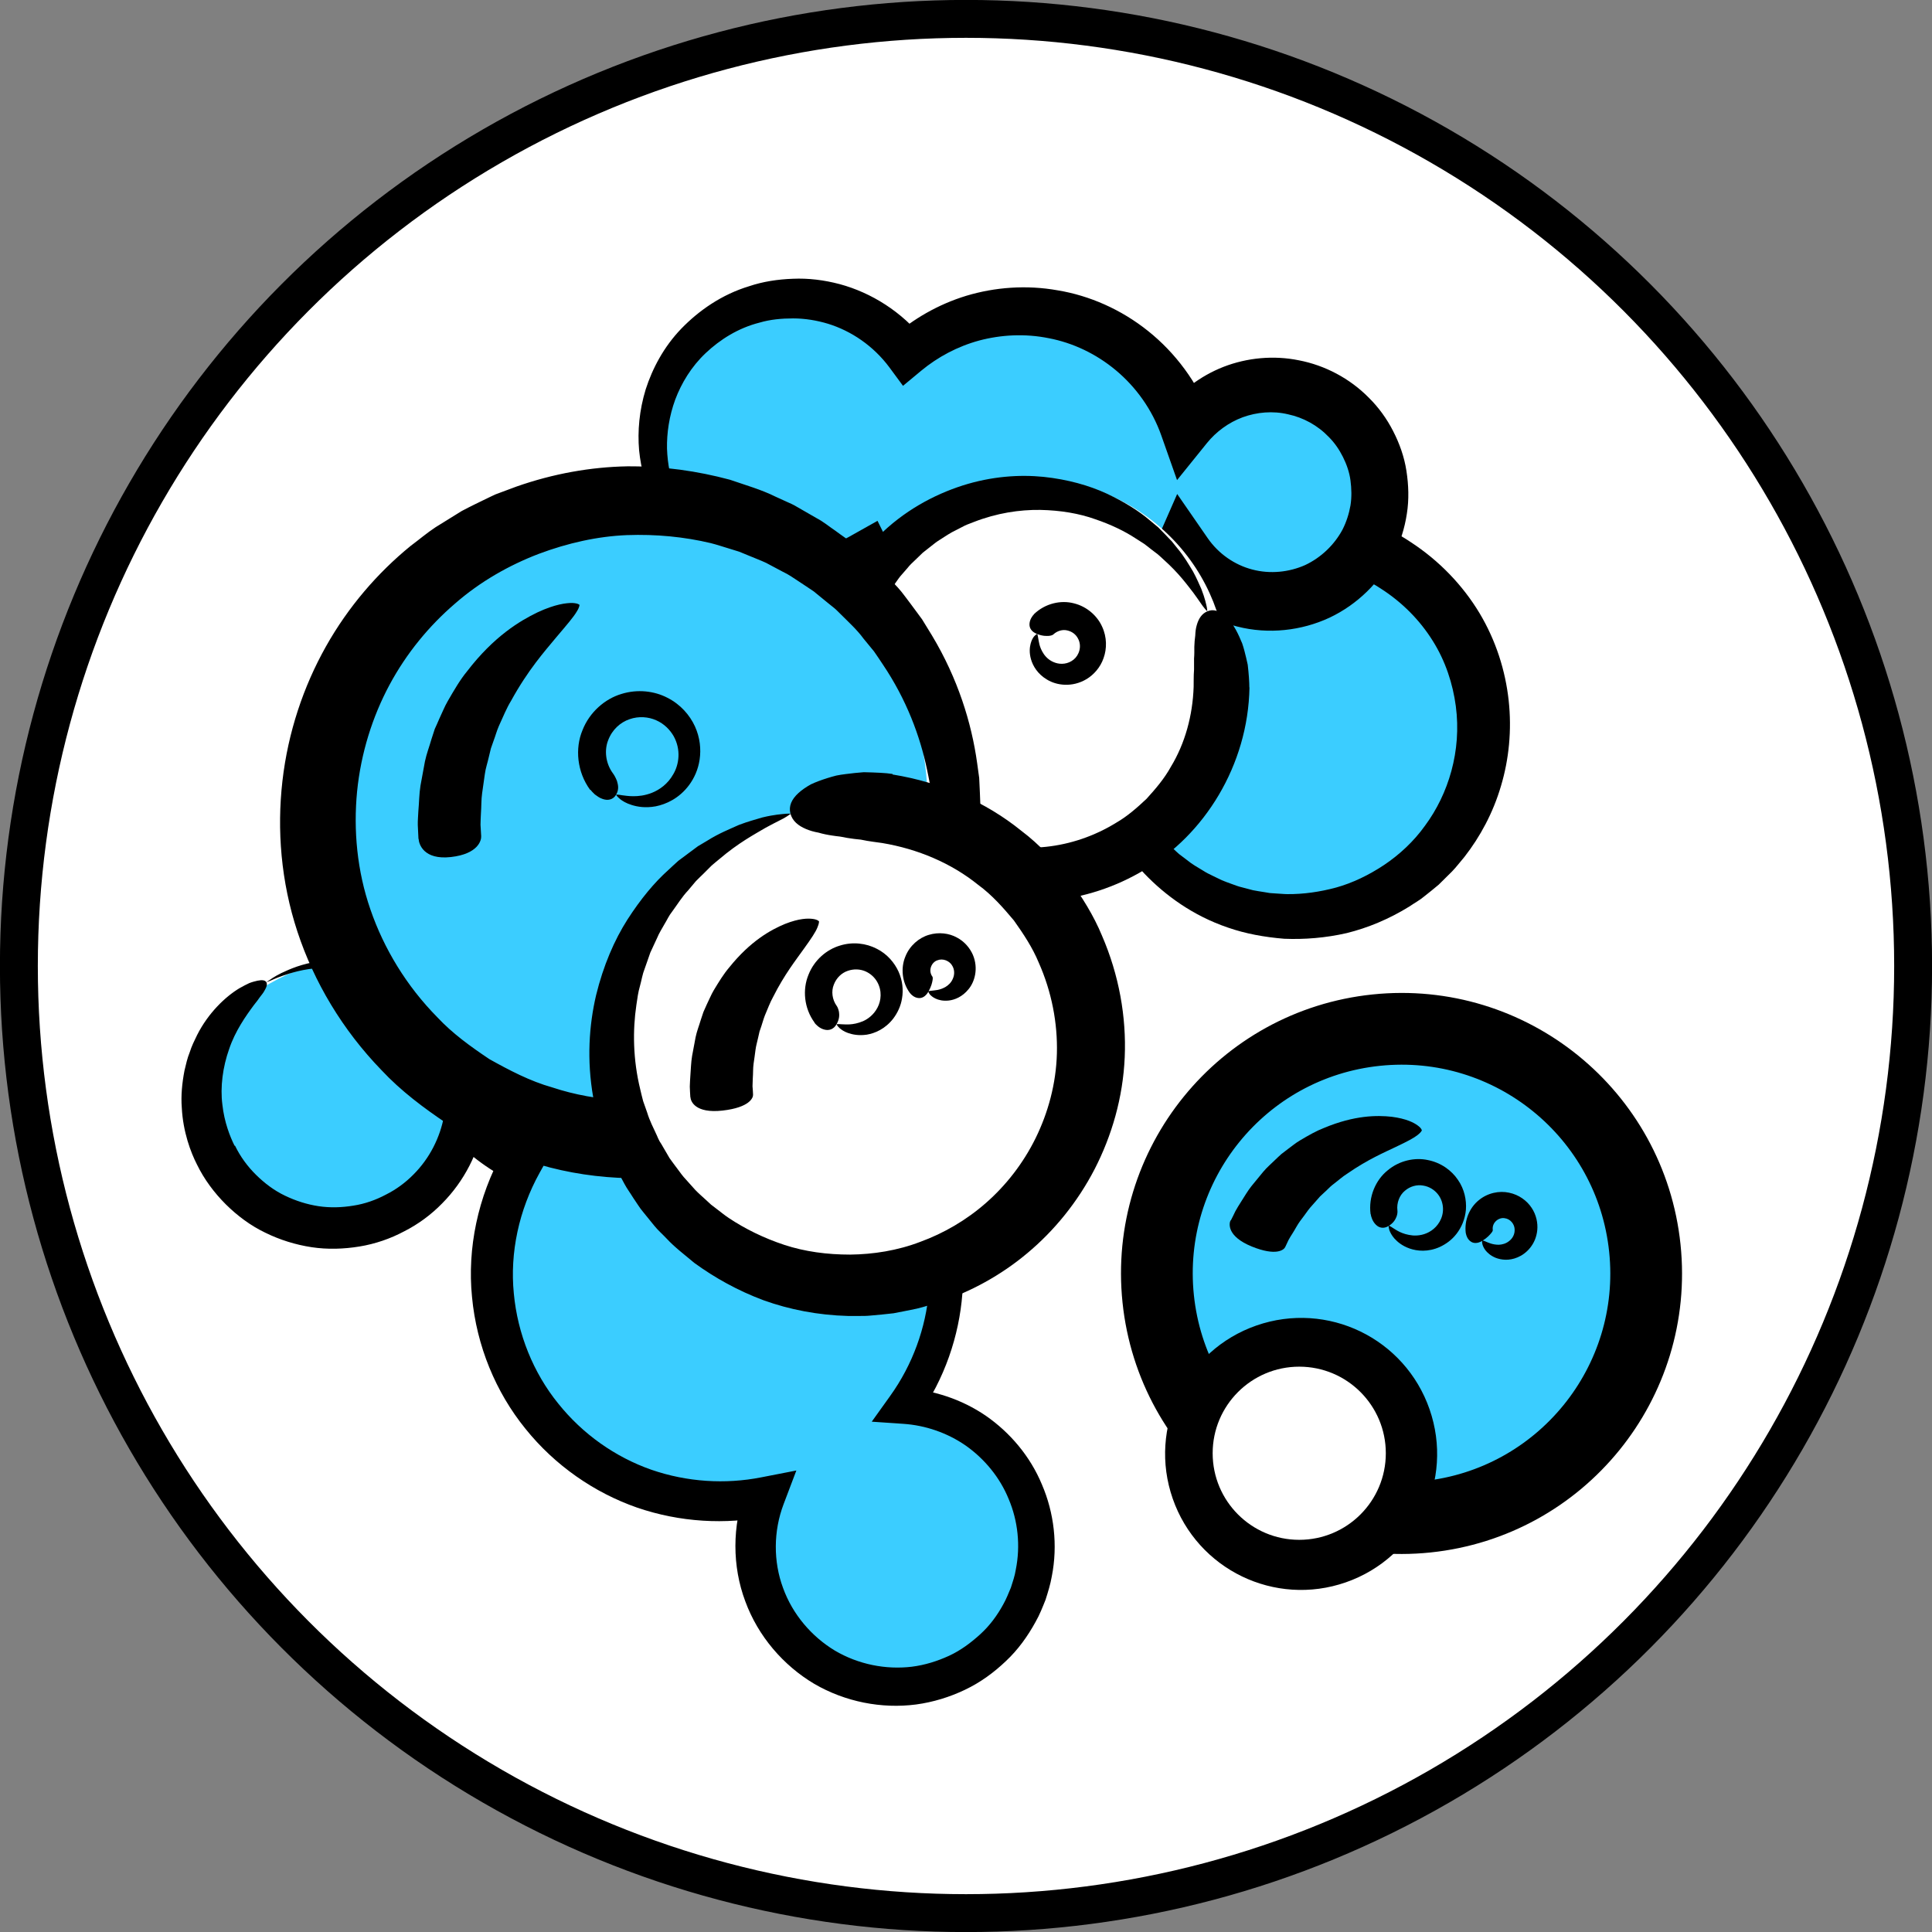
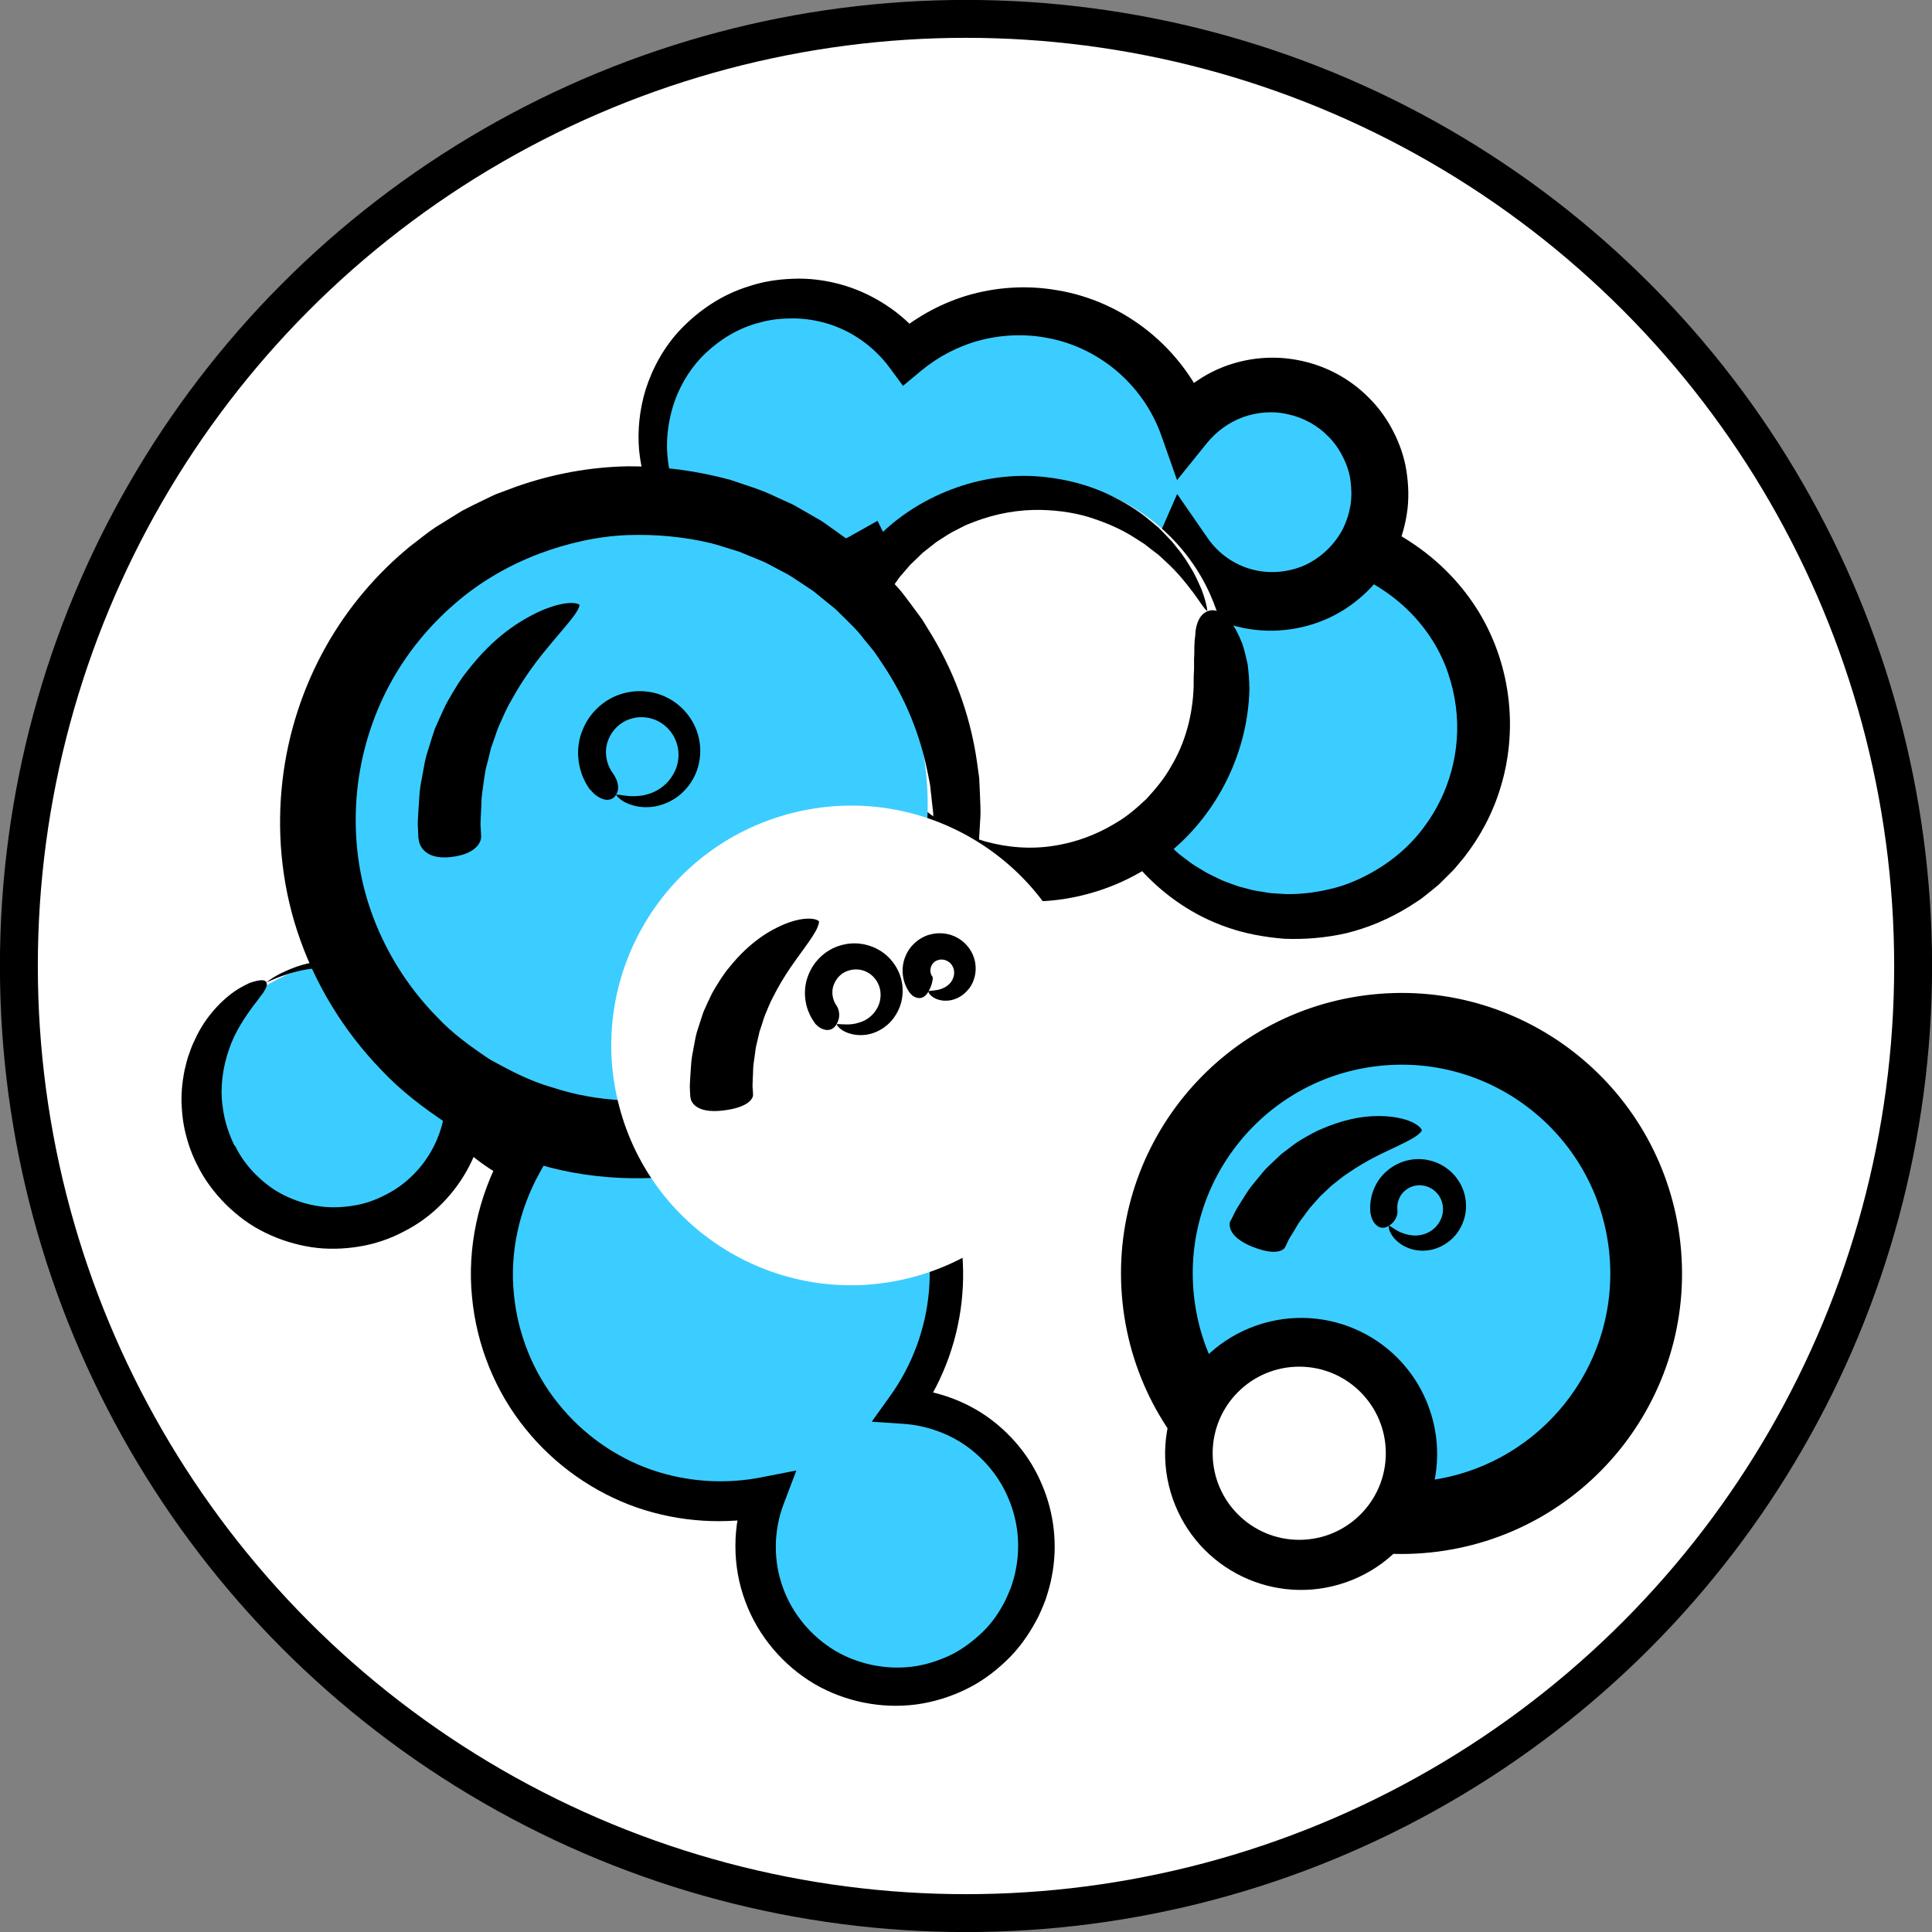
<svg xmlns="http://www.w3.org/2000/svg" id="Layer_2" viewBox="0 0 143.26 143.26">
  <rect x="0" y="0" width="143.26" height="143.26" fill="#808080" stroke="none" />
  <defs>
    <style>.cls-1{stroke-width:2.81px;}.cls-1,.cls-2,.cls-3,.cls-4{stroke:#000;stroke-miterlimit:10;}.cls-1,.cls-5{fill:#fff;}.cls-2{stroke-width:.96px;}.cls-2,.cls-3{fill:none;}.cls-6,.cls-7,.cls-5{stroke-width:0px;}.cls-6,.cls-4{fill:#000;}.cls-7{fill:#3bcdff;}.cls-3{stroke-width:5.32px;}.cls-4{stroke-width:.66px;}</style>
  </defs>
  <g id="Layer_1-2">
    <circle class="cls-1" cx="71.63" cy="71.63" r="70.23" />
    <circle class="cls-7" cx="76.79" cy="49.67" r="14" />
-     <circle class="cls-7" cx="60.79" cy="34.67" r="12" />
    <circle class="cls-7" cx="75.79" cy="35.67" r="12" />
    <circle class="cls-7" cx="95.79" cy="53.67" r="13" />
    <path class="cls-7" d="M18.63,73.76c3.57-2.3,6.98-3.54,10.17-1.09-.08-4.57,3.23-7.51,7.36-10.17,6.34-4.07,14.78-2.23,18.85,4.11,2.2,3.43,2.67,7.47,1.64,11.1,4.18.94,8,3.45,10.5,7.34,3.72,5.79,3.44,13-.12,18.41,3.34.08,6.58,1.76,8.53,4.79,3.11,4.84,1.7,11.29-3.14,14.39-4.84,3.11-11.29,1.7-14.39-3.14-1.78-2.76-2.08-6.05-1.11-8.94-6.79,1.64-14.17-1.07-18.15-7.28-3.37-5.25-3.46-11.67-.8-16.84-1.61-.72-3.09-1.75-4.34-3.08-.38,2.73-1.91,5.28-4.41,6.89-4.55,2.92-10.61,1.6-13.54-2.95-2.92-4.55-1.6-10.61,2.95-13.54" />
    <path class="cls-6" d="M17.39,84.95c-.33-.66-.76-1.74-.9-3.04-.17-1.3.03-2.8.5-4.12.45-1.34,1.24-2.46,1.85-3.28.16-.2.31-.39.43-.57.13-.17.25-.31.33-.46.17-.28.24-.5.15-.65-.09-.15-.31-.18-.66-.11-.17.04-.38.09-.61.18-.22.1-.46.23-.73.38-1.03.62-2.3,1.82-3.13,3.46-.2.41-.41.83-.55,1.28-.18.44-.28.9-.39,1.36-.18.93-.27,1.87-.2,2.76.09,1.79.66,3.3,1.12,4.2.54,1.11,1.28,2.1,2.14,2.96.87.86,1.85,1.59,2.94,2.11,1.08.53,2.24.89,3.42,1.07,1.18.18,2.39.14,3.55-.05,1.17-.19,2.3-.58,3.33-1.13,1.04-.53,1.99-1.23,2.8-2.06,1.64-1.65,2.72-3.78,3.11-6.01l-2.67.75c1.33,1.51,2.94,2.73,4.71,3.6l-.66-2.13c-1.83,3.31-2.63,7.1-2.27,10.72.34,3.63,1.76,7.06,3.96,9.77,2.19,2.73,5.12,4.75,8.28,5.85,3.18,1.09,6.56,1.28,9.72.64l-1.68-1.97c-1,2.69-.99,5.68-.02,8.27.95,2.6,2.83,4.77,5.12,6.13,2.3,1.34,5,1.86,7.54,1.53,1.27-.17,2.5-.55,3.63-1.09,1.14-.54,2.15-1.28,3.04-2.13.9-.84,1.62-1.85,2.2-2.91.3-.52.52-1.09.74-1.64.18-.57.36-1.14.46-1.72.46-2.32.17-4.73-.73-6.82-.87-2.1-2.37-3.86-4.16-5.1-1.8-1.23-3.9-1.91-5.98-2.03l.98,2.05c1.95-2.76,3.02-5.95,3.26-9.07.25-3.12-.33-6.19-1.55-8.82-1.18-2.66-2.99-4.89-5.06-6.58-2.09-1.69-4.47-2.83-6.87-3.44l.76,1.39c.99-3.13.85-6.39-.1-9.16-.49-1.39-1.14-2.66-1.96-3.78-.81-1.12-1.73-2.12-2.77-2.91-2.03-1.65-4.39-2.56-6.66-2.96-2.27-.4-4.48-.17-6.41.4-1.94.58-3.61,1.51-4.98,2.6-1.35,1.12-2.43,2.37-3.2,3.67-1.57,2.6-2.05,5.2-2.04,7.35l.76-.35c-1.15-.89-2.33-1.44-3.4-1.76-1.08-.32-2.07-.42-2.91-.4-1.7.03-2.84.42-3.59.74-.76.32-1.15.58-1.36.73-.22.14-.26.18-.26.18,0,0,.05-.01.29-.11.23-.1.65-.3,1.41-.53.75-.23,1.88-.5,3.48-.43.8.04,1.71.19,2.71.54.99.35,2.05.92,3.06,1.78l.72.61.04-.96c.09-2,.64-4.39,2.16-6.71.74-1.16,1.76-2.26,3.01-3.23,1.27-.95,2.8-1.73,4.54-2.2,1.74-.45,3.69-.61,5.69-.2,1.98.4,4.04,1.25,5.77,2.72.89.71,1.66,1.6,2.35,2.58.7.98,1.24,2.1,1.63,3.3.78,2.4.84,5.18-.05,7.84l-.36,1.09,1.12.31c2.1.57,4.16,1.61,5.97,3.1,1.79,1.51,3.33,3.47,4.33,5.79,1.03,2.3,1.49,4.94,1.25,7.63-.23,2.69-1.19,5.42-2.88,7.77l-1.36,1.9,2.35.16c1.62.11,3.25.66,4.63,1.62,1.37.97,2.52,2.34,3.18,3.97.68,1.61.88,3.45.52,5.23-.07.45-.22.88-.36,1.32-.18.42-.34.85-.57,1.25-.44.81-1,1.57-1.69,2.2-.69.63-1.46,1.21-2.33,1.61-.87.4-1.8.69-2.76.81-1.93.23-3.97-.17-5.71-1.2-1.72-1.04-3.13-2.68-3.84-4.65-.72-1.95-.72-4.2.05-6.22l.94-2.48-2.62.51c-2.65.52-5.48.35-8.14-.57-2.65-.93-5.08-2.63-6.9-4.91-1.84-2.27-3.01-5.15-3.29-8.16-.3-3.02.38-6.18,1.91-8.94l.79-1.42-1.45-.71c-1.41-.69-2.69-1.67-3.75-2.87l-2.11-2.41-.56,3.16c-.29,1.63-1.08,3.18-2.27,4.37-.59.6-1.28,1.11-2.04,1.49-.75.4-1.57.69-2.42.82-.85.14-1.72.17-2.58.04-.86-.13-1.7-.4-2.49-.78-.8-.38-1.51-.92-2.14-1.54-.63-.62-1.17-1.35-1.56-2.16" />
    <path class="cls-7" d="M81.36,49.87c-2.29,7.63,2.04,15.68,9.67,17.98,7.63,2.29,15.68-2.04,17.98-9.67,2.29-7.63-2.04-15.68-9.67-17.98-7.63-2.29-15.68,2.04-17.98,9.67" />
    <path class="cls-6" d="M89.07,39.13c-.36.17-.89.48-1.47.85-.28.21-.56.44-.84.69-.14.12-.28.24-.41.37-.12.14-.24.28-.36.42-.23.28-.44.57-.6.84-.15.29-.26.58-.33.84-.13.53-.06.96.28,1.26.34.3.79.35,1.27.26.24-.04.49-.12.73-.23.26-.08.53-.19.79-.31.13-.06.26-.12.38-.19.13-.06.27-.11.4-.17.26-.12.51-.24.74-.36.49-.19.89-.41,1.15-.53,1.95-.87,4.07-1.26,6.08-1.07,1.01.05,1.98.31,2.91.58.91.35,1.8.73,2.59,1.26,1.6,1.02,2.92,2.37,3.86,3.88.95,1.51,1.49,3.19,1.71,4.84.44,3.33-.55,6.52-2.28,8.86-.85,1.19-1.91,2.16-3.04,2.92-1.13.75-2.33,1.33-3.55,1.67-1.22.33-2.44.5-3.62.49-.29,0-.58-.04-.87-.05l-.43-.03-.42-.07c-.28-.05-.56-.08-.83-.14-.27-.07-.53-.14-.8-.21-.27-.06-.52-.16-.77-.25-.25-.09-.5-.18-.74-.28-.23-.11-.47-.23-.7-.34-.23-.11-.46-.22-.67-.36-.43-.26-.86-.5-1.23-.81-.19-.14-.38-.29-.57-.43-.18-.15-.34-.32-.51-.47-1.35-1.25-2.31-2.66-2.96-4.04-.64-1.39-1.03-2.73-1.16-3.97-.15-1.23-.15-2.35-.03-3.33.03-.25.06-.48.08-.71.04-.23.09-.44.13-.66.04-.21.09-.42.13-.62.05-.2.11-.38.17-.56.41-1.45.93-2.39,1.26-3.07.35-.66.58-1.02.67-1.24.1-.22.11-.27.11-.27,0,0-.05,0-.23.15-.18.15-.53.4-1.05.96-.24.3-.57.65-.9,1.12-.31.49-.71,1.06-1.04,1.81-.09.19-.18.38-.28.58-.08.21-.15.42-.24.65-.08.23-.16.46-.25.7-.06.25-.13.51-.19.78-.28,1.07-.42,2.33-.4,3.77.03,1.44.31,3.05.93,4.75.63,1.7,1.65,3.49,3.19,5.12,1.54,1.61,3.6,3.12,6.19,4,1.29.45,2.7.71,4.18.83,1.49.06,3.05-.06,4.63-.42,1.58-.39,3.16-1.05,4.66-1.98.36-.25.76-.46,1.1-.75.35-.28.71-.56,1.06-.86.33-.32.66-.65.99-.98.33-.34.61-.72.92-1.08,1.17-1.5,2.13-3.28,2.71-5.26.59-1.97.81-4.14.57-6.34-.24-2.2-.94-4.44-2.17-6.49-1.23-2.04-2.96-3.86-5.09-5.25-4.22-2.84-10.28-3.54-15.56-1.1" />
    <path class="cls-7" d="M47.35,47.94c.22-3.27,2.49-5.91,5.46-6.76-2.87-2.05-4.64-5.49-4.38-9.27.39-5.79,5.4-10.17,11.2-9.78,3.13.21,5.85,1.77,7.63,4.08,2.5-2.16,5.81-3.37,9.36-3.13,5.3.36,9.63,3.84,11.34,8.52,1.58-2.03,4.11-3.27,6.88-3.08,4.42.3,7.77,4.13,7.47,8.55-.3,4.42-4.13,7.77-8.55,7.47-2.53-.17-4.7-1.49-6.05-3.42-2.1,4.96-7.17,8.28-12.84,7.9-4.8-.32-8.81-3.21-10.79-7.24-1.18.67-2.5,1.11-3.9,1.28,1.52,1.49,2.4,3.61,2.24,5.89-.28,4.16-3.88,7.31-8.04,7.03-4.16-.28-7.31-3.88-7.03-8.04" />
    <path class="cls-2" d="M47.35,47.94c.22-3.27,2.49-5.91,5.46-6.76-2.87-2.05-4.64-5.49-4.38-9.27.39-5.79,5.4-10.17,11.2-9.78,3.13.21,5.85,1.77,7.63,4.08,2.5-2.16,5.81-3.37,9.36-3.13,5.3.36,9.63,3.84,11.34,8.52,1.58-2.03,4.11-3.27,6.88-3.08,4.42.3,7.77,4.13,7.47,8.55-.3,4.42-4.13,7.77-8.55,7.47-2.53-.17-4.7-1.49-6.05-3.42-2.1,4.96-7.17,8.28-12.84,7.9-4.8-.32-8.81-3.21-10.79-7.24-1.18.67-2.5,1.11-3.9,1.28,1.52,1.49,2.4,3.61,2.24,5.89-.28,4.16-3.88,7.31-8.04,7.03-4.16-.28-7.31-3.88-7.03-8.04Z" />
    <path class="cls-6" d="M54.16,53.62c-.47-.06-1.18-.21-1.93-.58-.76-.35-1.52-.96-2.15-1.66-.64-.7-1.09-1.52-1.48-2.19-.09-.17-.19-.33-.29-.47-.09-.14-.18-.28-.28-.39-.2-.22-.42-.37-.68-.39-.25-.02-.48.1-.69.36-.1.13-.21.29-.29.49-.07.2-.14.42-.2.68-.2,1.01-.07,2.5.63,3.92.67,1.42,1.86,2.74,3.18,3.54,1.31.83,2.68,1.18,3.55,1.3,2.11.31,4.32-.12,6.15-1.15.91-.52,1.74-1.17,2.45-1.93.71-.76,1.28-1.64,1.71-2.57.44-.93.71-1.94.83-2.94.13-1.01.09-2.03-.1-3.02-.37-1.99-1.38-3.81-2.78-5.19l-1.35,3.94c1.69-.2,3.31-.74,4.76-1.56l-3.2-.99c1.41,2.82,3.63,5.14,6.29,6.6,2.65,1.48,5.67,2.11,8.56,1.88,2.9-.22,5.66-1.28,7.9-2.93,2.24-1.66,3.95-3.89,5-6.35l-3.87.4c1.42,2.02,3.55,3.47,5.87,4.04,2.31.59,4.76.31,6.84-.66,2.07-.98,3.74-2.64,4.75-4.6.49-.99.82-2.04.98-3.1.17-1.06.13-2.14-.03-3.18-.16-1.05-.52-2.05-.99-2.96-.47-.92-1.08-1.76-1.8-2.47-1.42-1.44-3.26-2.4-5.17-2.77-1.9-.39-3.87-.19-5.6.48-1.74.68-3.22,1.83-4.31,3.23l3.37.53c-.98-2.61-2.65-4.81-4.65-6.41-2.01-1.61-4.35-2.63-6.7-3.02-2.34-.42-4.68-.23-6.78.4-2.1.64-3.96,1.73-5.47,3.06l2.37.24c-1.68-2.12-3.96-3.53-6.29-4.16-1.17-.31-2.34-.45-3.47-.4-1.13.04-2.23.21-3.24.55-2.05.62-3.74,1.81-5.04,3.15-1.3,1.35-2.14,2.95-2.64,4.5-.48,1.57-.61,3.11-.49,4.51.14,1.41.51,2.69,1.03,3.78,1.04,2.2,2.57,3.67,3.99,4.6l.21-1.23c-2.23.77-3.5,2.15-4.21,3.27-.71,1.15-.93,2.07-1.03,2.7-.1.64-.08,1-.07,1.21.01.2.03.25.03.25,0,0,.02-.04.08-.23.05-.19.14-.53.34-1.1.21-.56.56-1.37,1.32-2.31.75-.92,2-1.98,3.91-2.44l1.36-.33-1.15-.91c-1.17-.93-2.36-2.3-3.1-4.2-.38-.94-.6-2.02-.64-3.18-.02-1.16.16-2.4.61-3.63.46-1.22,1.19-2.44,2.26-3.45,1.06-1,2.41-1.86,4-2.26.78-.23,1.62-.31,2.48-.31.86,0,1.74.14,2.6.4,1.71.53,3.35,1.63,4.54,3.23l1.01,1.37,1.36-1.13c1.21-1,2.67-1.79,4.29-2.23,1.62-.43,3.4-.53,5.17-.17,1.77.34,3.5,1.15,4.98,2.39,1.47,1.23,2.68,2.9,3.36,4.84l1.16,3.29,2.22-2.75c.68-.84,1.6-1.52,2.65-1.91,1.05-.38,2.23-.49,3.36-.22,1.13.24,2.2.82,3.03,1.69.42.42.77.93,1.04,1.47.27.54.48,1.13.56,1.74.08.61.1,1.24,0,1.86-.11.62-.3,1.22-.59,1.79-.6,1.12-1.58,2.07-2.77,2.63-1.19.53-2.6.68-3.92.33-1.31-.34-2.51-1.17-3.31-2.33l-2.26-3.27-1.61,3.67c-.76,1.73-1.98,3.3-3.57,4.46-1.59,1.16-3.53,1.88-5.57,2.02-2.04.16-4.16-.31-6-1.34-1.85-1.02-3.41-2.67-4.39-4.64l-1.08-2.18-2.12,1.19c-.93.52-1.96.86-3.04.99l-4.77.56,3.43,3.38c.75.74,1.28,1.71,1.47,2.76.1.52.12,1.07.04,1.61-.06.54-.2,1.07-.44,1.56-.45.99-1.24,1.84-2.21,2.38-.48.28-1.02.46-1.57.56-.55.1-1.12.13-1.69.04" />
    <path class="cls-6" d="M66.48,57.78c.1.13.35.39.68.46.32.08.66-.04.87-.43.22-.4.23-.69.22-.89-.01-.2-.07-.32-.11-.37-.28-.39-.34-.9-.18-1.29.15-.41.47-.71.83-.84.74-.28,1.5.12,1.8.65.33.55.27,1.16.05,1.6-.22.44-.57.72-.89.88-.67.31-1.15.24-1.4.24-.26-.02-.32.02-.32.02,0,0-.02.07.18.27.1.09.27.23.56.34.28.11.7.21,1.25.12.54-.08,1.24-.37,1.79-1.08.27-.35.5-.81.59-1.36.09-.54.04-1.17-.23-1.78-.27-.6-.77-1.2-1.47-1.56-.7-.37-1.62-.5-2.51-.22-.89.26-1.73.97-2.13,1.97-.41.99-.31,2.27.42,3.26" />
    <path class="cls-5" d="M86.33,39.36c-5.87-5.39-15-5.01-20.39.86-5.39,5.87-5.01,15,.86,20.39,5.87,5.39,15,5.01,20.39-.86,5.39-5.87,5.01-15-.86-20.39" />
-     <path class="cls-6" d="M76.67,45.55c-.11.11-.31.38-.33.69-.03.31.14.61.56.77.43.17.71.15.89.14.18-.02.28-.07.32-.11.29-.27.7-.38,1.04-.29.35.08.63.3.78.59.32.58.08,1.25-.32,1.57-.42.34-.94.37-1.34.24-.41-.13-.69-.39-.87-.65-.36-.53-.37-.98-.42-1.2-.03-.23-.07-.29-.07-.29,0,0-.07,0-.24.19-.08.1-.18.27-.25.54-.07.27-.11.66.03,1.15.14.48.48,1.09,1.2,1.51.69.42,1.85.6,2.93-.05.52-.32,1.01-.85,1.25-1.55.25-.69.26-1.55-.11-2.34-.35-.78-1.11-1.48-2.08-1.72-.97-.26-2.13,0-2.96.79" />
    <circle class="cls-7" cx="103.29" cy="94.55" r="17.25" />
    <circle class="cls-3" cx="103.92" cy="94.43" r="18.14" transform="translate(-9.21 11.26) rotate(-5.94)" />
    <path class="cls-6" d="M91.25,90.48c-.13.26-.26,1.2,1.57,1.95,1.83.74,2.39.24,2.48.04.09-.18.17-.36.25-.53.09-.17.19-.32.29-.48.2-.31.36-.64.56-.91.21-.27.4-.54.59-.8.19-.26.41-.47.6-.7.1-.11.19-.22.29-.33.11-.1.21-.19.31-.29.21-.18.39-.39.59-.55.41-.31.77-.64,1.16-.88,1.49-1.03,2.72-1.55,3.57-1.96.85-.4,1.35-.67,1.61-.88.27-.21.31-.34.31-.34,0,0-.01-.15-.3-.36-.28-.21-.84-.51-1.93-.65-1.08-.12-2.76-.12-5.03.83-.57.22-1.15.55-1.77.92-.31.18-.6.42-.91.65-.16.12-.31.24-.47.36-.15.14-.3.27-.45.42-.29.29-.63.57-.91.91-.28.34-.57.7-.87,1.06-.29.37-.53.79-.8,1.21-.13.21-.27.42-.39.65-.11.23-.22.46-.34.69" />
    <path class="cls-6" d="M101.64,90.03c.02.17.13.54.38.78.24.25.6.32.96.09.38-.24.5-.5.58-.7.07-.2.07-.36.06-.44-.07-.57.16-1.14.55-1.46.39-.34.9-.47,1.35-.39.46.07.84.32,1.09.63.26.32.38.71.39,1.07.02.74-.4,1.33-.86,1.64-.47.32-.98.39-1.38.36-.82-.08-1.25-.42-1.48-.56-.23-.16-.3-.16-.3-.16,0,0-.04.05.05.35.06.14.15.35.37.6.22.24.56.54,1.13.74.55.19,1.36.28,2.24-.12.43-.2.88-.51,1.24-.98.36-.47.63-1.08.69-1.79.05-.7-.11-1.51-.59-2.2-.47-.7-1.26-1.28-2.23-1.47-.96-.21-2.11.03-2.98.76-.89.71-1.44,1.96-1.27,3.25" />
-     <path class="cls-6" d="M108.7,91.47c.02.13.11.41.33.57.21.17.53.19.9-.04.38-.24.54-.44.65-.57.1-.12.12-.19.11-.23-.07-.55.44-.94.87-.87.44.05.73.44.75.8.03.38-.15.7-.4.89-.24.2-.53.27-.77.28-.49,0-.8-.17-.98-.24-.17-.08-.24-.07-.24-.07,0,0-.05.05,0,.26.03.11.08.26.22.45.14.18.38.41.77.57.39.15.98.24,1.63-.04.63-.26,1.35-.95,1.45-2.02.05-.52-.07-1.13-.42-1.65-.35-.53-.94-.97-1.67-1.12-.72-.16-1.59.01-2.25.56-.67.54-1.09,1.48-.96,2.45" />
    <path class="cls-3" d="M103.49,105.37c1.35,3.87-.69,8.1-4.57,9.45-3.87,1.35-8.1-.69-9.45-4.57-1.35-3.87.69-8.1,4.57-9.45s8.1.69,9.45,4.57Z" />
    <circle class="cls-5" cx="96.34" cy="107.76" r="6.42" />
    <path class="cls-6" d="M92.64,50.98c0-.4-.04-1.01-.12-1.69-.07-.34-.16-.7-.25-1.05-.05-.18-.1-.36-.16-.53-.07-.17-.15-.34-.22-.51-.15-.33-.32-.64-.49-.91-.2-.26-.41-.49-.61-.66-.42-.35-.84-.48-1.26-.3-.42.17-.66.56-.79,1.03-.07.23-.1.49-.11.76-.04.27-.06.56-.07.85,0,.14,0,.29,0,.43,0,.15-.01.29-.02.43,0,.28,0,.56,0,.82-.04.52-.02.97-.03,1.27-.07,2.14-.64,4.21-1.69,5.94-.49.89-1.14,1.64-1.8,2.37-.71.67-1.44,1.31-2.26,1.78-1.62,1-3.41,1.59-5.17,1.78-1.77.19-3.52-.05-5.1-.57-3.19-1.06-5.63-3.34-6.98-5.92-.7-1.29-1.11-2.66-1.3-4.01-.19-1.34-.19-2.67.04-3.92.23-1.24.62-2.41,1.14-3.47.13-.26.29-.51.42-.76l.21-.38.25-.35c.17-.23.32-.47.49-.68.18-.21.36-.42.54-.62.17-.22.37-.4.56-.58.19-.18.38-.37.57-.55.2-.16.41-.32.61-.48.2-.16.4-.32.61-.45.42-.27.83-.55,1.26-.75.21-.11.43-.22.64-.33.21-.1.44-.17.65-.26,1.72-.67,3.4-.92,4.93-.9,1.53.03,2.91.27,4.08.69,1.18.4,2.19.89,3.01,1.43.21.13.41.26.61.39.19.13.36.28.53.41.17.13.34.26.5.38.16.13.29.27.43.39,1.13,1.01,1.75,1.88,2.21,2.47.44.6.66.96.82,1.14.15.19.2.21.2.21,0,0,.01-.05-.03-.28-.05-.22-.13-.65-.41-1.37-.16-.35-.34-.79-.62-1.3-.3-.49-.64-1.1-1.17-1.73-.13-.16-.26-.33-.4-.5-.15-.16-.32-.32-.48-.5-.17-.17-.34-.35-.52-.53-.2-.17-.4-.34-.61-.51-.84-.72-1.92-1.39-3.22-2-1.3-.6-2.88-1.05-4.68-1.24-1.8-.18-3.86-.04-6,.64-2.12.68-4.38,1.88-6.3,3.82-.97.96-1.82,2.12-2.57,3.4-.71,1.31-1.28,2.77-1.64,4.35-.34,1.59-.44,3.3-.25,5.05.07.44.09.89.2,1.32.1.44.2.88.31,1.33.15.43.3.87.45,1.31.16.44.38.86.57,1.3.84,1.71,2.03,3.35,3.55,4.74,1.52,1.39,3.37,2.54,5.46,3.28,2.08.74,4.41,1.09,6.78.88,2.37-.22,4.77-.98,6.94-2.29,4.39-2.56,7.67-7.71,7.77-13.52" />
    <circle class="cls-7" cx="45.79" cy="59.67" r="23" />
    <path class="cls-4" d="M52.69,86.57c.63-.13,1.58-.43,2.64-.79.52-.23,1.05-.48,1.59-.75.27-.14.54-.27.8-.42.25-.17.5-.33.74-.5.48-.34.92-.69,1.31-1.03.37-.38.67-.75.9-1.11.46-.7.6-1.32.27-1.78-.33-.46-.96-.58-1.73-.51-.38.04-.8.12-1.23.24-.45.08-.92.19-1.39.33-.23.07-.47.14-.7.22-.24.06-.48.12-.72.17-.48.12-.94.25-1.37.38-.9.16-1.66.38-2.16.48-3.67.73-7.42.56-10.78-.55-1.7-.48-3.25-1.3-4.74-2.13-1.42-.95-2.79-1.94-3.92-3.15-2.33-2.36-4.03-5.18-5.04-8.11-1.02-2.94-1.29-6.01-1.01-8.9.29-2.9,1.16-5.64,2.44-8.03,1.29-2.4,2.99-4.45,4.92-6.11,1.92-1.68,4.09-2.9,6.3-3.75,2.21-.83,4.46-1.33,6.66-1.42,2.2-.08,4.32.13,6.3.6.49.12.97.29,1.45.43.24.07.48.15.71.22.23.09.45.19.68.28.45.19.91.36,1.34.56.42.22.84.45,1.26.67.43.2.81.47,1.19.72.38.26.77.5,1.14.76.35.29.7.57,1.04.85.17.14.34.28.51.41.17.14.31.3.47.45.61.61,1.24,1.18,1.73,1.85.26.32.53.64.78.95.24.33.45.67.67.99,1.77,2.63,2.8,5.38,3.33,7.94.07.32.13.64.19.95.07.31.07.63.12.94.03.31.06.62.1.92.02.15.03.3.05.45,0,.15,0,.3,0,.45,0,.59.01,1.17.02,1.73-.05.56-.09,1.11-.14,1.63-.02.53-.15,1.04-.23,1.53-.04.25-.09.49-.13.73l-.06.36-.1.34c-.26.91-.45,1.79-.79,2.56-.15.39-.29.77-.43,1.14-.15.36-.33.7-.49,1.03-.16.33-.32.65-.46.96-.16.3-.34.58-.51.85-.16.27-.32.54-.48.79-.08.13-.15.25-.22.37-.08.11-.17.23-.25.34-.32.44-.62.85-.89,1.22-.26.39-.57.67-.81.97-.25.29-.48.56-.68.79-.2.25-.4.44-.58.61-.18.18-.33.33-.46.47-.27.27-.46.48-.59.62-.26.3-.3.37-.3.37,0,0,.07,0,.42-.19.17-.09.41-.22.74-.42.16-.1.35-.22.57-.35.21-.13.46-.28.7-.49.49-.41,1.13-.87,1.83-1.54.67-.69,1.51-1.48,2.3-2.59.21-.27.42-.55.65-.84.19-.31.4-.63.6-.97.21-.34.42-.69.65-1.05.19-.38.38-.78.58-1.19.83-1.63,1.48-3.62,1.95-5.93.09-.58.18-1.19.28-1.81.07-.62.08-1.27.13-1.94.06-.67,0-1.35-.02-2.05-.02-.35-.03-.71-.05-1.07-.05-.36-.1-.72-.15-1.09-.41-2.95-1.41-6.18-3.3-9.33-.24-.39-.48-.79-.73-1.19-.27-.38-.57-.76-.85-1.15-.3-.38-.57-.79-.9-1.15-.34-.36-.68-.73-1.02-1.1-.17-.19-.35-.37-.52-.56-.18-.18-.38-.34-.57-.52-.39-.34-.79-.69-1.19-1.04-.4-.35-.86-.63-1.29-.96-.45-.3-.87-.66-1.37-.92-.48-.28-.97-.56-1.46-.84-.24-.15-.5-.26-.77-.38-.26-.12-.53-.24-.79-.36-1.04-.52-2.19-.84-3.34-1.24-2.35-.63-4.87-1-7.52-.98-2.65.05-5.39.53-8.1,1.48-.34.13-.68.25-1.02.38l-.51.19c-.17.07-.33.16-.49.23-.66.32-1.33.64-1.99.99-.63.39-1.27.79-1.92,1.19-.64.42-1.22.92-1.84,1.38-2.4,1.96-4.55,4.44-6.19,7.36-1.64,2.92-2.77,6.27-3.18,9.84-.41,3.57-.11,7.37,1.1,11.04,1.21,3.67,3.29,7.18,6.16,10.14,1.41,1.51,3.1,2.78,4.87,3.96,1.84,1.07,3.78,2.07,5.89,2.7,4.18,1.39,8.85,1.62,13.44.7" />
    <path class="cls-6" d="M31.04,62.2c.02.39.37,1.58,2.4,1.35,2.02-.23,2.26-1.24,2.24-1.55-.02-.28-.03-.56-.05-.84,0-.28.02-.54.03-.81.04-.53.02-1.05.09-1.53.07-.49.14-.96.2-1.41.06-.46.21-.87.3-1.29.05-.21.1-.41.15-.62.07-.19.14-.39.2-.57.14-.37.24-.75.39-1.09.31-.67.57-1.33.91-1.88,1.25-2.28,2.5-3.68,3.32-4.67.84-.99,1.32-1.55,1.54-1.93.23-.36.21-.51.21-.51,0,0-.1-.12-.54-.14-.44,0-1.25.08-2.58.7-1.3.63-3.22,1.77-5.21,4.36-.52.63-.96,1.39-1.44,2.22-.24.41-.42.88-.64,1.34-.1.24-.21.48-.32.72-.08.25-.17.51-.25.77-.15.53-.36,1.07-.48,1.64-.11.58-.22,1.17-.33,1.79-.1.62-.1,1.26-.16,1.92-.01.33-.05.67-.04,1.01.02.34.03.68.05,1.03" />
    <path class="cls-6" d="M43.78,58.56c.07.09.19.22.33.35.16.12.34.25.54.32.4.16.82.08,1.04-.31.23-.4.14-.73.06-1.01-.1-.26-.23-.48-.31-.58-.54-.74-.64-1.71-.34-2.45.29-.77.9-1.32,1.58-1.55.68-.24,1.4-.18,1.98.08.59.26,1.02.7,1.3,1.19.55,1,.39,2.09-.03,2.8-.41.74-1.03,1.16-1.57,1.38-.55.22-1.03.26-1.4.26-.37,0-.63-.05-.82-.07-.37-.07-.45-.04-.45-.04,0,0,0,.08.31.34.16.12.42.29.84.42.41.13,1.01.24,1.78.1.75-.15,1.73-.57,2.48-1.58.37-.5.67-1.14.78-1.9.11-.75.03-1.62-.35-2.45-.38-.83-1.07-1.63-2.04-2.12-.96-.5-2.21-.66-3.42-.28-1.2.36-2.35,1.33-2.88,2.69-.56,1.34-.41,3.08.57,4.42" />
    <path class="cls-5" d="M58.61,60.32c-9.5,2.48-15.19,12.2-12.7,21.7,2.48,9.5,12.2,15.19,21.7,12.7,9.5-2.48,15.19-12.2,12.7-21.7-2.48-9.5-12.2-15.19-21.7-12.7" />
-     <path class="cls-6" d="M66.18,57.39c-.49-.08-1.26-.11-2.13-.13-.43.03-.89.08-1.35.14-.23.03-.46.06-.69.11-.23.06-.45.12-.67.19-.44.14-.85.29-1.21.46-.36.2-.68.42-.93.65-.5.46-.73.96-.59,1.51s.58.91,1.15,1.15c.28.12.59.21.93.27.34.1.69.17,1.04.22.18.03.36.05.54.07.18.03.36.06.54.1.35.06.7.1,1.02.13.65.14,1.21.19,1.58.25,2.65.44,5.14,1.5,7.12,3.1,1.03.75,1.86,1.7,2.65,2.64.71,1,1.38,2.01,1.84,3.12.97,2.18,1.41,4.51,1.35,6.75-.06,2.24-.65,4.38-1.57,6.26-.93,1.89-2.21,3.52-3.68,4.81-1.48,1.3-3.15,2.26-4.87,2.89-1.72.66-3.51.93-5.21.95-1.71,0-3.36-.22-4.88-.72-1.51-.5-2.9-1.18-4.13-2-.31-.21-.59-.44-.88-.66-.14-.11-.29-.22-.43-.33-.13-.12-.26-.24-.39-.36-.26-.24-.53-.47-.77-.72-.23-.26-.46-.52-.69-.77-.24-.25-.43-.52-.63-.79-.2-.27-.4-.53-.59-.8-.17-.28-.33-.56-.49-.84-.08-.14-.16-.28-.25-.41-.08-.14-.14-.29-.2-.43-.26-.57-.55-1.12-.72-1.7-.1-.29-.2-.57-.3-.85-.08-.28-.14-.57-.21-.85-.55-2.25-.57-4.4-.29-6.29.07-.48.13-.94.26-1.38.06-.22.11-.44.16-.66.05-.22.11-.43.19-.63.14-.41.29-.81.42-1.2.17-.38.34-.74.51-1.1.15-.37.36-.68.54-1.01.19-.31.34-.65.56-.92.41-.56.76-1.13,1.19-1.58.2-.24.39-.47.58-.69.2-.21.41-.4.6-.59.19-.19.38-.38.56-.56.19-.17.38-.32.56-.47,1.44-1.23,2.64-1.86,3.45-2.34.82-.45,1.31-.66,1.56-.83.26-.16.3-.21.3-.21,0,0-.06-.02-.35,0-.29.03-.83.05-1.77.28-.46.14-1.04.29-1.72.55-.66.3-1.48.62-2.35,1.17-.22.13-.45.27-.69.41-.22.17-.46.34-.7.52-.24.18-.49.37-.75.56-.24.22-.49.44-.74.68-1.04.93-2.05,2.15-3.03,3.67-.97,1.52-1.79,3.41-2.33,5.62-.52,2.22-.7,4.8-.21,7.58.06.35.13.7.19,1.05.09.35.2.7.3,1.06.11.35.19.72.33,1.08.14.35.29.71.43,1.07.07.18.15.36.22.54.08.18.18.35.27.53.19.35.37.71.57,1.07.19.36.44.69.66,1.05.24.34.45.71.73,1.04.27.33.54.67.82,1.01.27.34.61.63.92.96.61.66,1.35,1.21,2.06,1.81,1.51,1.1,3.23,2.06,5.14,2.77,1.92.69,4.03,1.1,6.25,1.16.28,0,.56,0,.84,0,.28,0,.56,0,.84-.03.56-.05,1.13-.1,1.7-.17.57-.11,1.14-.22,1.71-.34.57-.13,1.13-.33,1.71-.49,2.27-.76,4.51-1.96,6.49-3.62,1.99-1.66,3.72-3.77,5-6.24,1.27-2.47,2.1-5.3,2.23-8.29.13-2.99-.42-6.1-1.69-9.03-.61-1.48-1.48-2.86-2.44-4.2-1.04-1.28-2.17-2.54-3.53-3.56-2.65-2.15-5.97-3.6-9.55-4.18" />
    <path class="cls-6" d="M51.2,81.36c.01.3.35,1.22,2.38.99,2.02-.23,2.28-.96,2.26-1.19-.01-.21-.02-.41-.04-.61,0-.2.02-.39.02-.58.03-.38.01-.75.06-1.1.05-.35.1-.68.14-1.01.04-.33.14-.63.2-.93.03-.15.07-.3.1-.44.05-.14.09-.28.14-.41.09-.27.16-.54.26-.79.21-.49.38-.96.61-1.37.84-1.67,1.7-2.75,2.26-3.54.57-.79.89-1.27,1.02-1.6.14-.32.12-.46.12-.46,0,0-.09-.13-.45-.18-.36-.05-1.01-.05-2.07.37-1.04.43-2.56,1.26-4.14,3.23-.41.48-.77,1.07-1.15,1.7-.19.32-.33.68-.51,1.04-.08.18-.17.37-.25.56-.07.2-.13.39-.2.6-.12.41-.29.83-.38,1.27-.08.45-.17.91-.26,1.39-.08.48-.09.97-.13,1.49-.01.26-.04.52-.04.78.01.26.02.53.04.79" />
    <path class="cls-6" d="M60.38,75.82c.11.15.38.43.73.52.34.1.7,0,.92-.39.23-.4.21-.7.18-.92-.04-.21-.11-.36-.16-.43-.35-.48-.42-1.11-.22-1.59.19-.5.58-.87,1.03-1.02.45-.16.92-.13,1.3.03.39.17.69.45.88.78.38.66.3,1.4.03,1.91-.27.52-.69.84-1.07,1.01-.78.33-1.34.23-1.61.23-.29-.03-.35,0-.35,0,0,0-.01.07.22.29.12.1.31.25.63.36.32.11.78.21,1.39.12.59-.1,1.37-.42,1.97-1.21.29-.39.55-.9.64-1.5.1-.6.04-1.29-.26-1.96-.3-.66-.84-1.31-1.62-1.7-.77-.4-1.77-.54-2.74-.23-.97.29-1.89,1.06-2.32,2.16-.45,1.08-.34,2.48.46,3.56" />
    <path class="cls-6" d="M67.48,73.64c.08.11.3.32.58.36.28.05.57-.09.79-.48.22-.4.27-.66.3-.83.03-.16.01-.24-.01-.27-.34-.46-.06-1.07.36-1.21.42-.17.88.04,1.08.35.22.32.21.71.08,1-.12.3-.34.5-.56.63-.44.25-.81.24-1,.27-.2.01-.26.05-.26.05,0,0-.02.06.12.24.08.08.2.2.42.3.22.1.54.19.98.14.43-.05,1-.27,1.46-.84.45-.54.75-1.53.32-2.55-.22-.5-.62-.99-1.2-1.29-.57-.31-1.33-.41-2.06-.19-.73.21-1.43.8-1.75,1.62-.34.82-.26,1.88.34,2.69" />
  </g>
</svg>